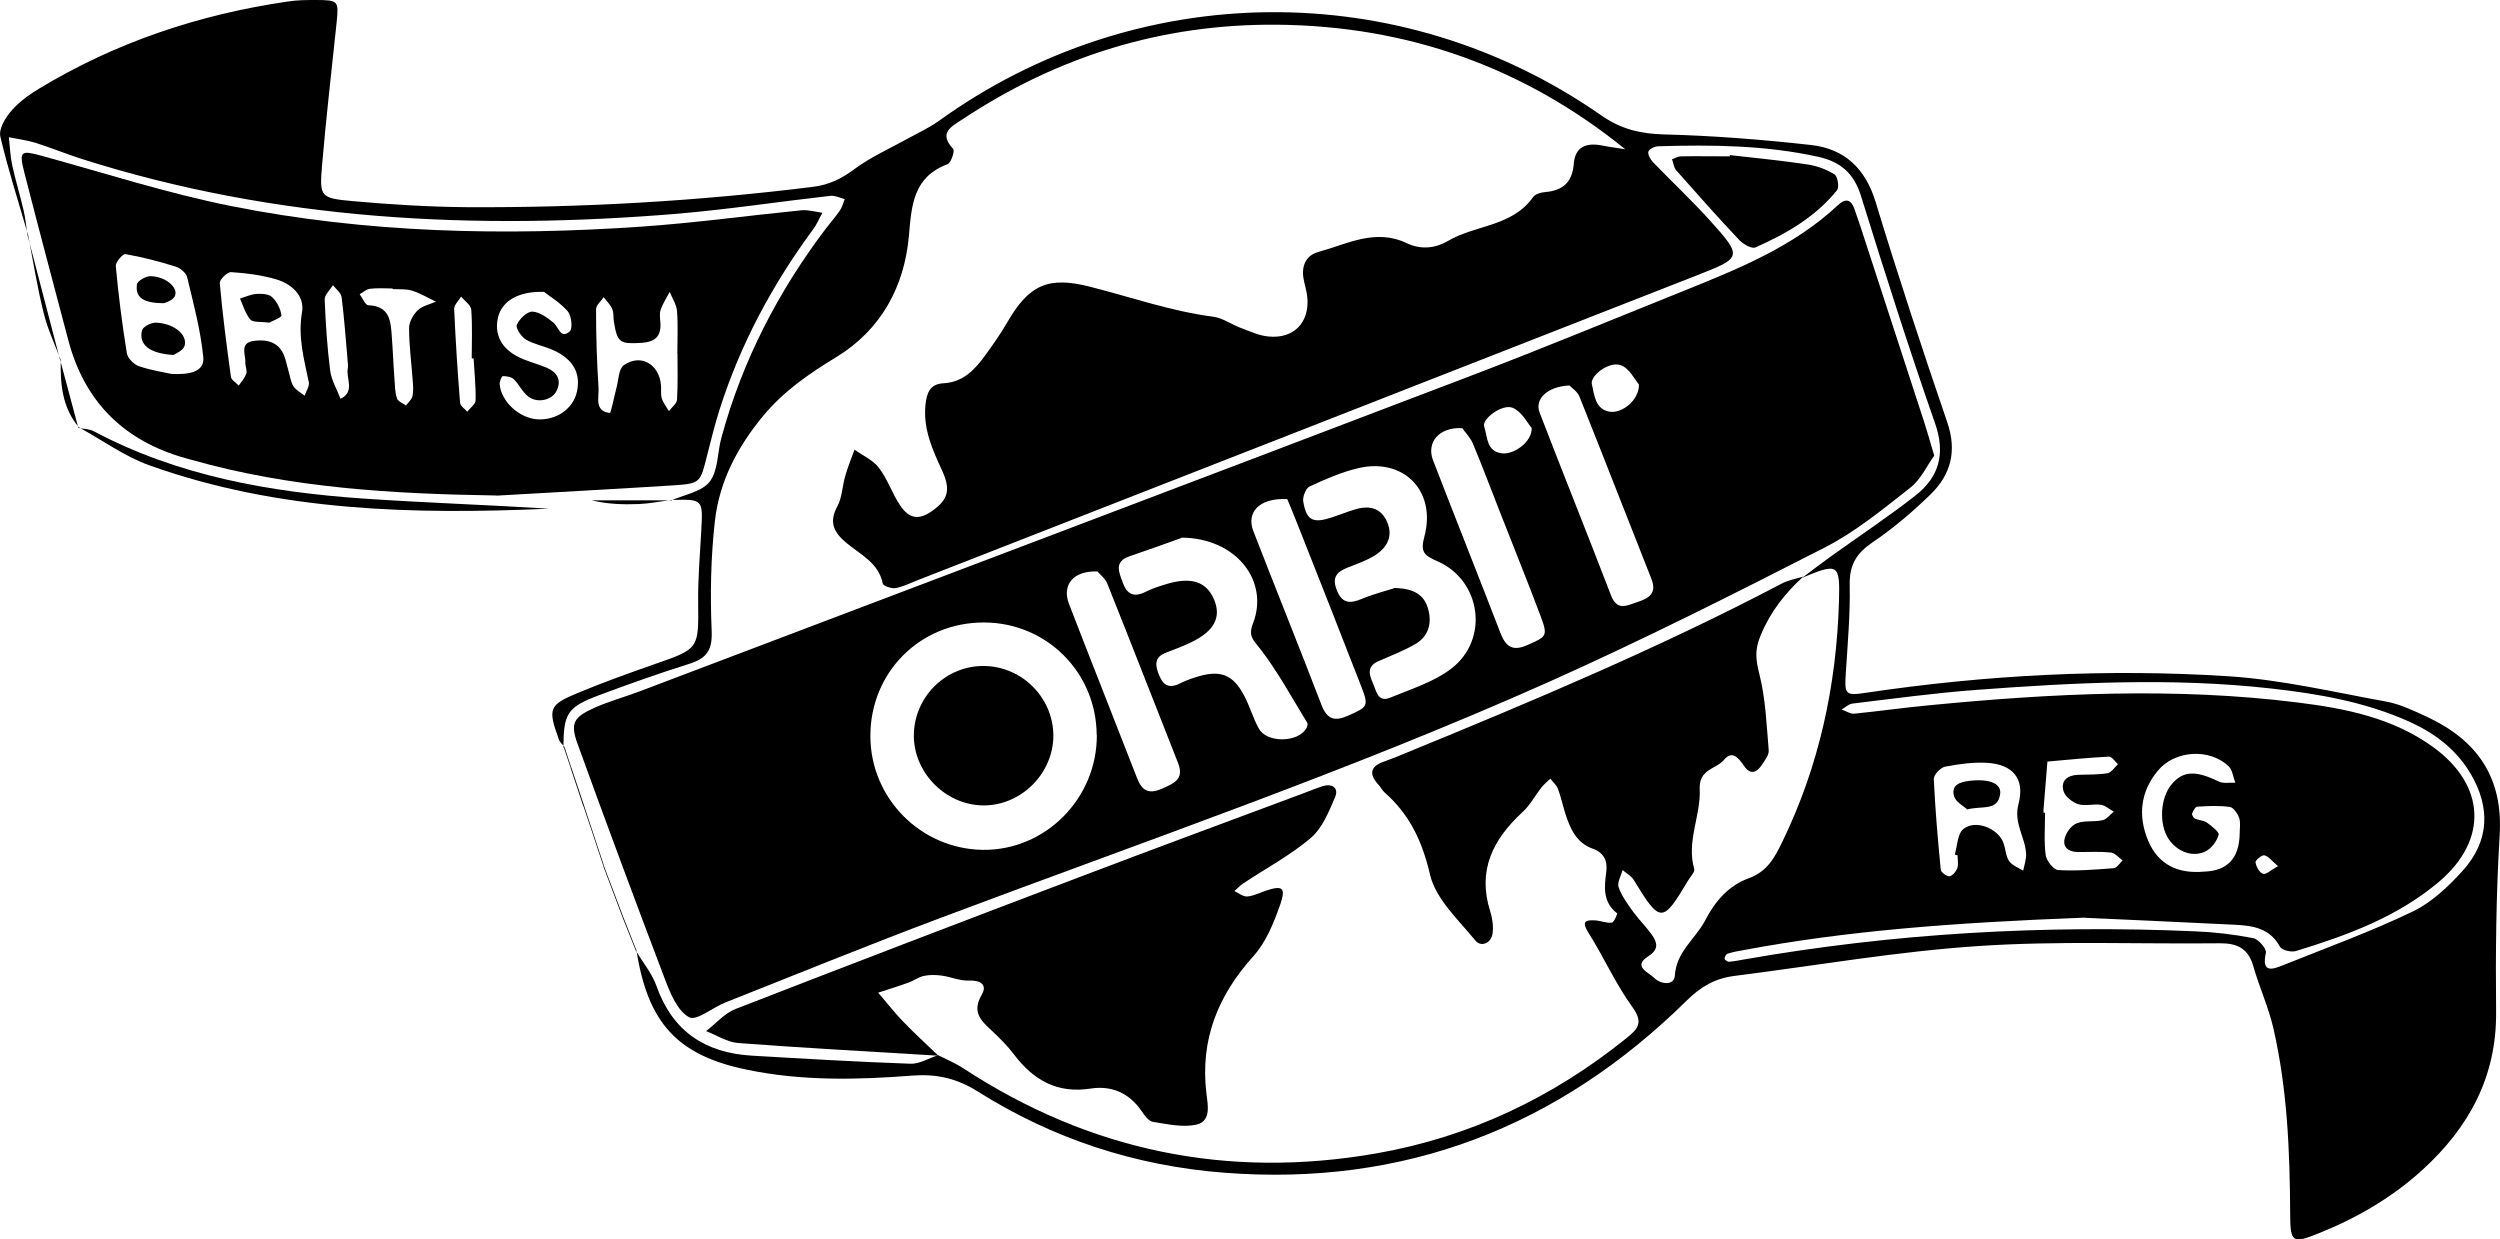
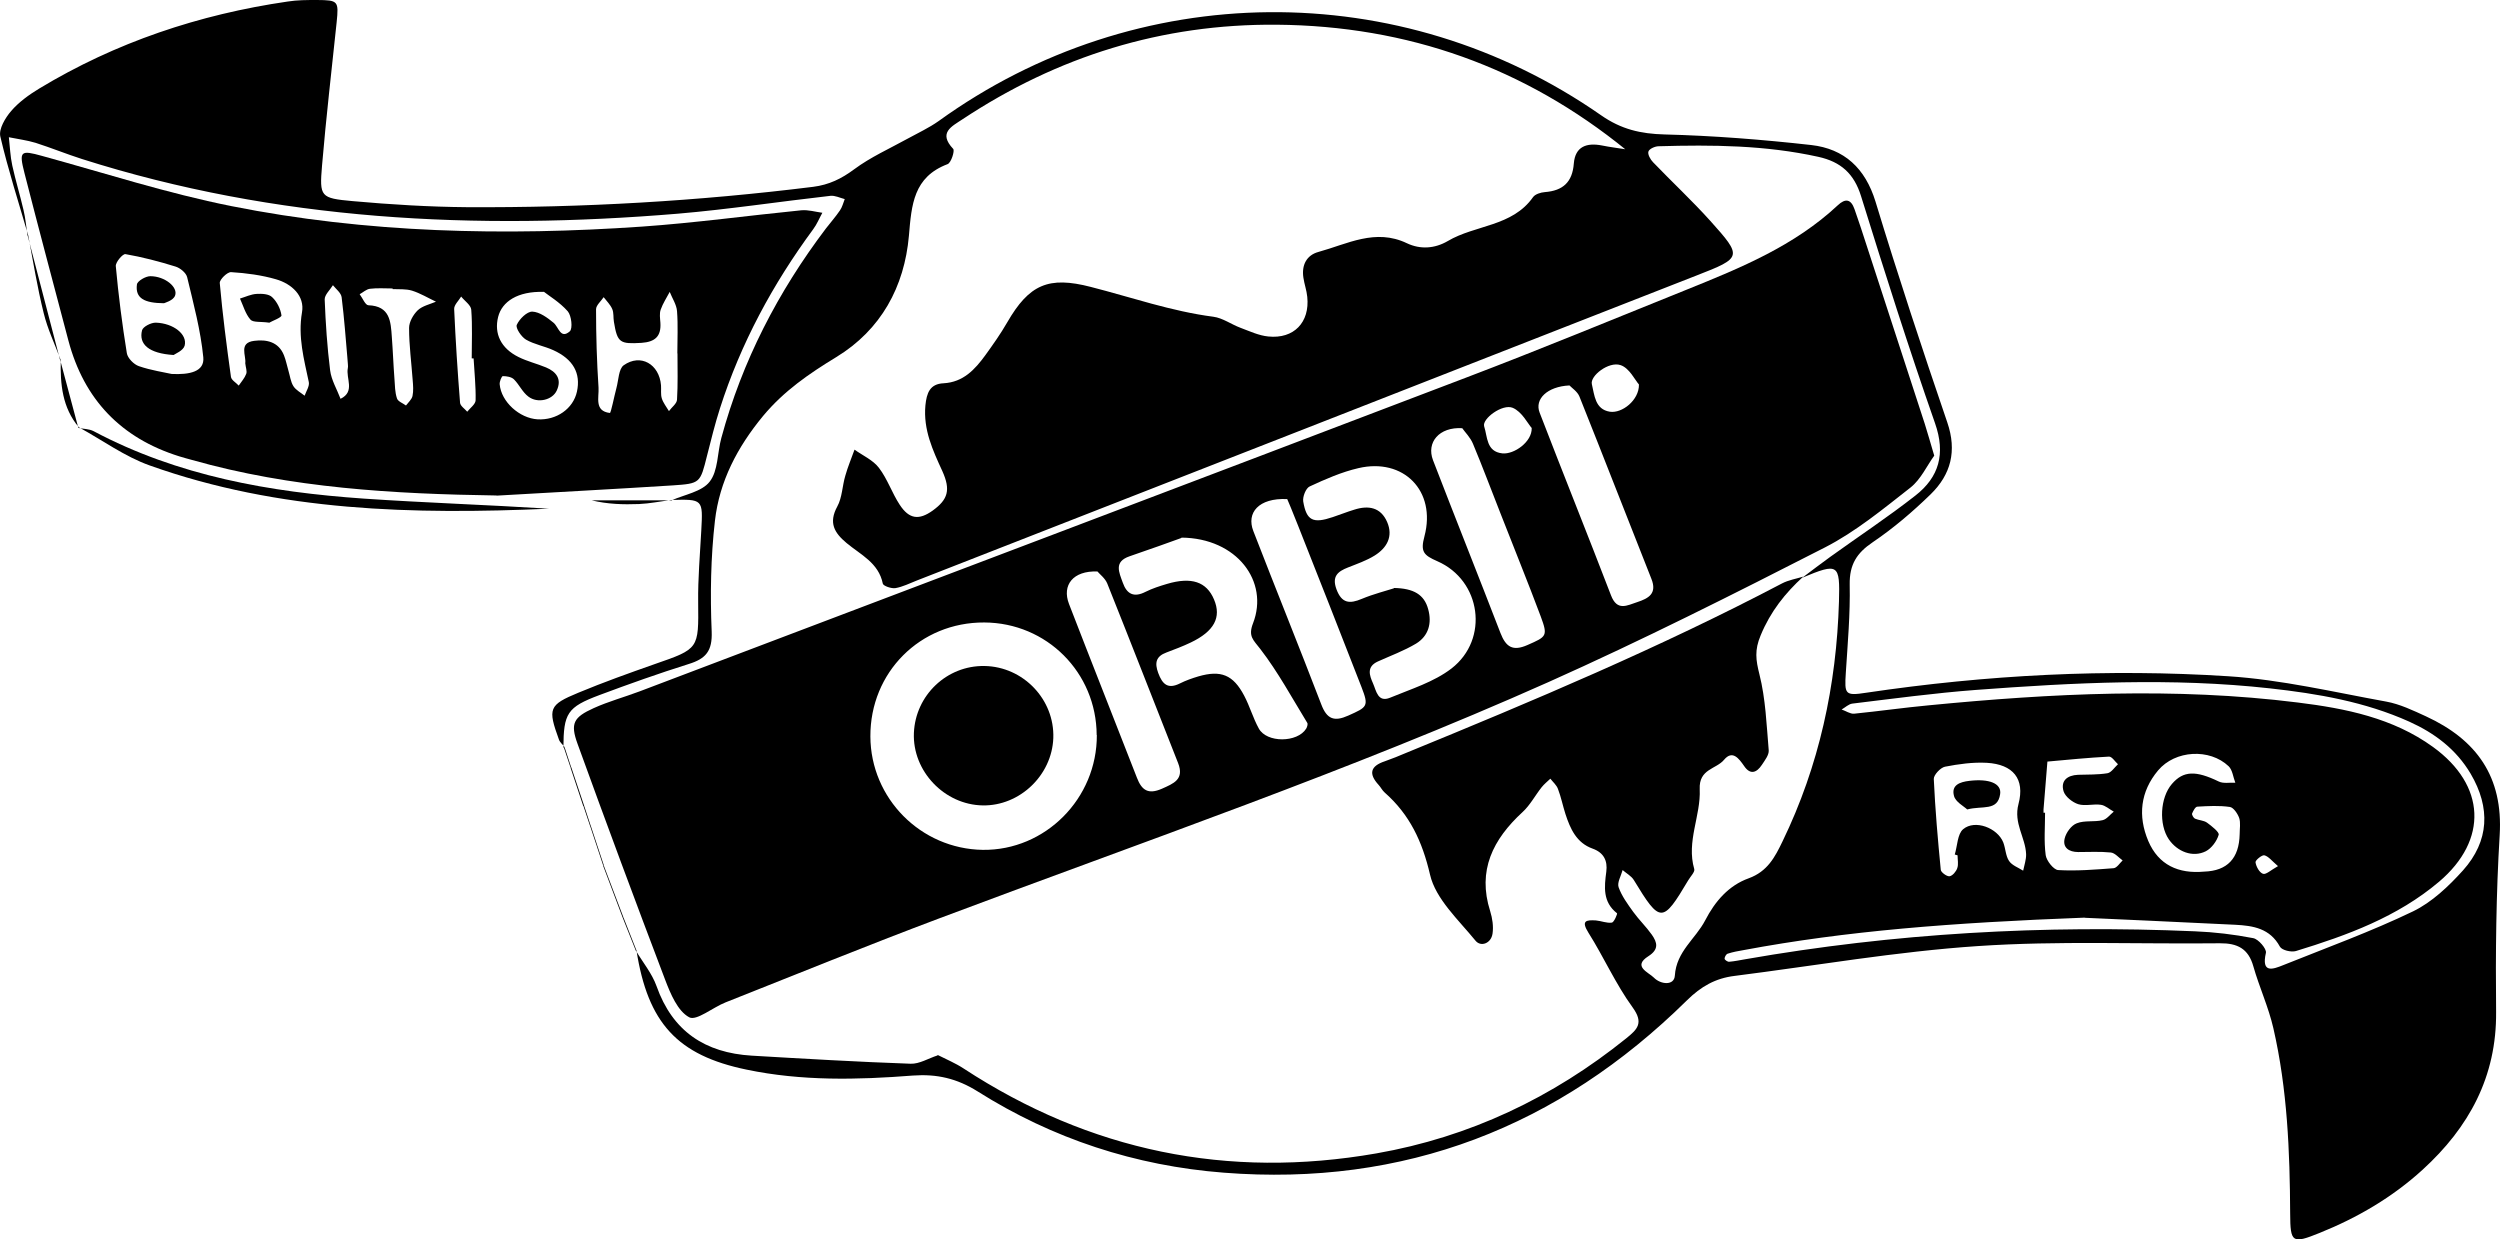
<svg xmlns="http://www.w3.org/2000/svg" id="Layer_1" data-name="Layer 1" viewBox="0 0 160.85 79.74">
  <path d="m36.32,48.06c-.12-.16-.3-.3-.36-.48-.72-1.99-.66-2.22,1.25-3.01,1.61-.67,3.26-1.26,4.91-1.84,2.86-.99,2.83-.98,2.8-3.98-.02-1.54.12-3.08.2-4.61.11-2.03.12-2.03-1.97-1.97l.04.03c.85-.38,1.97-.56,2.47-1.21.55-.7.49-1.86.75-2.81,1.34-4.95,3.65-9.41,6.73-13.48.3-.39.63-.76.9-1.16.15-.21.21-.48.31-.73-.31-.08-.62-.24-.92-.21-3.28.37-6.54.87-9.83,1.15-12.98,1.08-25.81.46-38.33-3.52-1-.32-1.98-.72-2.98-1.04-.56-.17-1.14-.24-1.72-.36.07.61.09,1.23.22,1.82.21.96.5,1.9.72,2.85.13.54.18,1.1.26,1.66l.04-.03C1.2,13.02.52,10.92.02,8.78c-.11-.48.32-1.2.7-1.64.49-.57,1.14-1.04,1.8-1.44C7.45,2.72,12.81.93,18.5.1,19.12,0,19.76,0,20.39,0c1.37.01,1.41.06,1.27,1.43-.32,3.07-.68,6.14-.94,9.22-.17,2.02-.11,2.1,1.97,2.29,2.45.22,4.91.37,7.36.39,7.45.04,14.88-.39,22.27-1.31,1.02-.13,1.82-.52,2.64-1.13,1.05-.78,2.28-1.33,3.44-1.97.67-.37,1.37-.69,1.99-1.13,12.73-9.19,29.72-9.37,42.63-.37,1.29.9,2.54,1.19,4.08,1.23,3.15.08,6.3.33,9.43.68,2.13.24,3.48,1.49,4.14,3.64,1.45,4.77,3.01,9.5,4.62,14.21.63,1.84.23,3.35-1.07,4.62-1.15,1.12-2.39,2.18-3.72,3.08-1.04.7-1.51,1.44-1.49,2.73.04,1.89-.13,3.79-.25,5.68-.09,1.39-.05,1.49,1.31,1.28,7.74-1.15,15.52-1.56,23.31-1.06,3.41.22,6.78,1.02,10.15,1.63.88.16,1.73.57,2.56.95,3.25,1.5,4.97,3.88,4.74,7.64-.23,3.78-.27,7.58-.23,11.37.04,4.18-1.75,7.44-4.73,10.16-1.94,1.77-4.18,3.08-6.61,4.06-1.78.72-1.9.65-1.91-1.23-.02-4.01-.18-8.01-1.08-11.93-.31-1.36-.91-2.65-1.29-3.99-.32-1.14-1.03-1.49-2.15-1.48-5.19.06-10.4-.17-15.57.18-5.24.35-10.44,1.26-15.66,1.92-1.22.15-2.15.67-3.07,1.58-8.26,8.14-18.17,11.99-29.79,11.08-5.69-.44-11.01-2.18-15.84-5.23-1.34-.84-2.63-1.13-4.16-1.02-3.58.28-7.16.36-10.7-.38-4.46-.92-6.36-3-7.09-7.68,0,0-.04.02-.04.02.45.76,1.04,1.47,1.33,2.28,1.03,2.92,3.13,4.3,6.13,4.48,3.41.2,6.81.4,10.22.52.57.02,1.15-.35,1.72-.53l.03-.03c.55.28,1.13.52,1.65.86,8.13,5.32,17,7.14,26.56,5.47,6-1.05,11.35-3.59,16.09-7.41.7-.57,1.14-.97.4-1.99-1.09-1.5-1.85-3.23-2.84-4.8-.48-.77-.16-.83.48-.79.35.03.7.19,1.03.14.14-.02.37-.58.33-.6-.93-.73-.82-1.69-.69-2.68.09-.7-.16-1.22-.88-1.48-1.04-.37-1.44-1.28-1.75-2.23-.17-.53-.28-1.09-.48-1.61-.09-.25-.32-.44-.49-.66-.19.18-.4.35-.56.55-.42.53-.74,1.15-1.23,1.6-1.9,1.75-2.92,3.75-2.08,6.38.14.45.22.97.15,1.44-.09.63-.75.87-1.09.46-1.1-1.35-2.57-2.69-2.93-4.25-.5-2.15-1.31-3.87-2.92-5.29-.16-.14-.25-.34-.39-.49-.66-.72-.53-1.21.4-1.52.46-.16.92-.35,1.37-.54,8.18-3.35,16.34-6.78,24.18-10.9.42-.22.91-.3,1.37-.44-1.17,1.07-2.11,2.25-2.74,3.78-.4.95-.31,1.58-.08,2.5.4,1.58.46,3.26.6,4.9.02.3-.25.64-.44.93-.33.5-.74.67-1.14.08-.34-.49-.75-1.05-1.29-.41-.51.62-1.63.58-1.57,1.9.08,1.7-.87,3.36-.35,5.14.05.18-.25.48-.39.72-1.65,2.78-1.8,2.78-3.5-.02-.16-.26-.48-.43-.72-.64-.1.37-.36.8-.26,1.1.2.57.59,1.1.95,1.6.37.51.83.95,1.19,1.46.35.5.47.94-.22,1.38-1.04.66,0,1.03.35,1.38.44.45,1.31.53,1.35-.13.1-1.56,1.33-2.36,1.95-3.55.64-1.24,1.52-2.25,2.8-2.71,1.21-.44,1.69-1.36,2.18-2.38,2.36-4.87,3.47-10.04,3.63-15.43.07-2.42-.04-2.5-2.36-1.53.6-.45,1.2-.91,1.81-1.35,1.82-1.31,3.7-2.55,5.46-3.93,1.53-1.19,1.96-2.69,1.27-4.66-1.69-4.83-3.24-9.72-4.76-14.61-.45-1.45-1.3-2.21-2.75-2.53-3.39-.75-6.82-.78-10.27-.68-.24,0-.61.17-.66.34-.06.18.13.52.3.69,1.22,1.27,2.5,2.46,3.68,3.77,2.07,2.31,2.06,2.37-.87,3.51-16.72,6.55-33.45,13.09-50.18,19.63-.46.18-.91.41-1.38.49-.26.04-.78-.14-.81-.29-.27-1.34-1.43-1.86-2.33-2.61-.79-.66-1.17-1.3-.6-2.35.32-.58.32-1.33.52-1.99.16-.57.39-1.11.59-1.67.53.38,1.19.67,1.57,1.17.55.72.84,1.62,1.34,2.38.61.93,1.24,1,2.12.37.98-.71,1.17-1.32.62-2.54-.62-1.35-1.23-2.66-1.09-4.22.08-.81.29-1.39,1.17-1.43,1.27-.07,2.02-.89,2.69-1.81.49-.68.98-1.37,1.4-2.1,1.42-2.46,2.67-2.99,5.38-2.29,2.62.67,5.19,1.57,7.89,1.92.6.08,1.15.49,1.74.71.59.22,1.18.5,1.79.56,1.65.17,2.68-.91,2.51-2.55-.04-.42-.19-.82-.25-1.24-.12-.8.2-1.44.97-1.65,1.86-.51,3.66-1.53,5.69-.56.86.41,1.79.35,2.63-.14,1.77-1.05,4.15-.92,5.49-2.83.14-.19.49-.3.76-.32,1.16-.09,1.77-.64,1.86-1.84.09-1.1.83-1.35,1.81-1.16.53.11,1.08.17,1.61.26-.01.01-.02.03-.04.04-6.55-5.33-14.06-8-22.5-8.07-7.37-.06-14.09,2.03-20.22,6.09-.69.46-1.57.86-.59,1.9.11.12-.13.89-.36.98-2.2.83-2.32,2.61-2.49,4.61-.29,3.28-1.79,6.05-4.68,7.81-1.74,1.06-3.36,2.17-4.7,3.78-1.66,2.01-2.81,4.21-3.1,6.74-.27,2.35-.31,4.76-.21,7.13.05,1.25-.37,1.75-1.47,2.09-1.94.61-3.85,1.29-5.75,2-2.08.78-2.31,1.17-2.32,3.4l.04-.04Zm97.82,10.98c-8.62.33-15.32.85-21.96,2.09-.34.06-.69.12-1.02.23-.1.03-.2.21-.2.32,0,.08.2.21.29.2.35-.03.69-.1,1.03-.16,9.58-1.68,19.23-2.22,28.93-1.8,1.26.05,2.52.2,3.76.44.34.06.87.69.82.94-.31,1.35.44,1.07,1.13.79,2.79-1.12,5.63-2.15,8.33-3.45,1.22-.59,2.3-1.62,3.22-2.64,1.69-1.89,1.78-4.03.49-6.22-.93-1.57-2.31-2.61-3.95-3.35-2.85-1.28-5.89-1.8-8.96-2.14-6.31-.7-12.62-.37-18.92.1-2.66.2-5.3.56-7.95.88-.24.03-.46.25-.69.38.27.09.55.29.8.27,1.6-.16,3.2-.39,4.81-.54,7.91-.77,15.82-1.17,23.74-.18,3.07.38,6.12.99,8.7,2.86,3.4,2.46,3.56,5.98.39,8.67-2.68,2.27-5.91,3.45-9.21,4.46-.3.09-.9-.05-1.03-.28-.64-1.18-1.72-1.35-2.87-1.41-3.85-.19-7.71-.36-9.69-.45Zm7.67-2.96q2.24-.07,2.29-2.41c0-.35.07-.73-.03-1.04-.1-.28-.37-.68-.6-.71-.68-.1-1.39-.06-2.09-.02-.13,0-.27.27-.34.44-.03.08.09.28.18.33.25.11.57.11.78.26.3.22.8.61.75.78-.12.41-.46.87-.83,1.06-.84.42-1.83.03-2.38-.77-.65-.96-.56-2.68.2-3.56.74-.86,1.54-.87,3.01-.16.3.15.71.06,1.07.08-.14-.36-.18-.82-.43-1.06-1.22-1.16-3.44-1.04-4.54.27-1.14,1.36-1.31,2.93-.63,4.54.66,1.55,1.95,2.12,3.59,1.97Zm-15.87-1.05c-.06-.02-.11-.03-.17-.05.17-.56.17-1.32.54-1.63.76-.64,2.21-.08,2.58.85.15.39.15.86.37,1.19.19.29.6.43.91.63.07-.35.2-.71.19-1.06-.04-1.08-.82-1.99-.49-3.23.43-1.63-.36-2.55-2.03-2.65-.9-.05-1.82.08-2.7.25-.29.06-.73.53-.72.79.09,1.95.26,3.9.45,5.85.02.16.39.43.56.41.2-.03.43-.31.5-.52.09-.25.02-.55.02-.83Zm5.54-2.74s.07,0,.1,0c0,.91-.08,1.83.04,2.73.05.36.51.94.8.96,1.18.07,2.38-.03,3.57-.12.21-.02.39-.32.58-.5-.25-.18-.49-.48-.76-.51-.69-.07-1.4-.03-2.1-.03-.6,0-1.01-.29-.87-.87.09-.38.43-.85.78-.98.5-.2,1.12-.07,1.66-.2.27-.06.48-.36.72-.55-.28-.15-.54-.4-.83-.44-.48-.07-1.01.1-1.46-.04-.37-.12-.83-.48-.94-.83-.2-.67.23-1.03.93-1.06.63-.02,1.27,0,1.89-.1.25-.04.46-.38.68-.58-.19-.17-.39-.5-.58-.49-1.32.07-2.64.2-3.96.32-.08,1.03-.17,2.05-.25,3.08,0,.07,0,.14,0,.21Zm15.09,3.44c-.4-.34-.61-.63-.88-.7-.15-.04-.59.32-.57.45.04.28.25.66.48.74.19.07.51-.24.96-.49Z" />
  <path d="m31.95,31.88c-6.62-.1-13.2-.47-19.61-2.29-.27-.08-.54-.14-.81-.23q-5.62-1.76-7.13-7.45c-.95-3.6-1.91-7.19-2.83-10.79-.36-1.41-.24-1.47,1.13-1.09,4.05,1.11,8.07,2.41,12.18,3.23,8.72,1.74,17.57,1.93,26.42,1.32,3.43-.24,6.84-.71,10.26-1.05.44-.04.9.1,1.35.16-.2.36-.35.74-.59,1.06-2.6,3.53-4.66,7.34-6,11.53-.32,1-.57,2.02-.83,3.04-.44,1.76-.43,1.79-2.2,1.91-3.78.24-7.57.44-11.35.66Zm-20.92-7.82c1.18.06,2.14-.15,2.05-1.07-.17-1.74-.63-3.45-1.04-5.16-.07-.28-.45-.59-.75-.68-1.06-.33-2.13-.61-3.22-.8-.17-.03-.64.52-.62.77.17,1.87.41,3.74.71,5.6.05.32.45.73.78.84.78.27,1.62.39,2.1.5Zm4.75-.69c.07-.49-.44-1.31.57-1.44.78-.1,1.57.05,1.92.93.13.32.19.67.29,1,.1.33.14.71.32.99.16.25.47.41.72.61.1-.29.32-.61.27-.87-.31-1.48-.71-2.91-.44-4.49.19-1.06-.66-1.84-1.67-2.13-.93-.27-1.92-.4-2.89-.46-.24-.02-.75.48-.73.7.18,2.02.44,4.03.72,6.04.03.21.33.37.5.56.17-.25.38-.48.48-.75.07-.17-.03-.41-.06-.69Zm19.2-4.59c-1.67-.05-2.68.62-2.93,1.61-.27,1.08.18,2.02,1.31,2.58.56.28,1.19.43,1.77.67.67.28,1.03.76.69,1.49-.28.61-1.23.84-1.82.39-.38-.28-.59-.77-.93-1.11-.16-.16-.47-.21-.72-.21-.07,0-.22.35-.2.53.1,1.12,1.27,2.18,2.44,2.25,1.21.07,2.29-.68,2.53-1.78.26-1.18-.24-2.09-1.52-2.67-.57-.26-1.23-.37-1.76-.68-.3-.18-.68-.75-.59-.95.17-.38.66-.86,1-.85.47.02.97.39,1.37.72.33.28.44,1.07,1.04.55.2-.18.11-1.01-.13-1.29-.52-.59-1.23-1.01-1.54-1.26Zm8.62,3.97s-.01,0-.02,0c0-.91.05-1.83-.02-2.73-.03-.42-.31-.83-.47-1.24-.2.38-.44.74-.58,1.14-.09.25-.04.56-.02.84.06.88-.34,1.24-1.22,1.3-1.38.08-1.55,0-1.77-1.35-.05-.28,0-.58-.11-.83-.12-.28-.36-.51-.55-.76-.17.26-.49.52-.49.78,0,1.68.05,3.37.16,5.04.04.62-.29,1.51.73,1.63.07,0,.27-1.04.42-1.6.14-.51.14-1.23.47-1.47,1.09-.77,2.29-.07,2.4,1.29.02.28-.03.58.05.84.09.29.3.55.46.82.18-.25.51-.48.52-.74.06-.98.03-1.96.03-2.94Zm-18.34-4.15s0-.02,0-.04c-.49,0-.98-.04-1.46.02-.23.03-.44.23-.66.35.19.25.36.7.56.71,1.4.05,1.44,1.05,1.51,2.04.07.9.1,1.81.17,2.71.03.42.03.85.16,1.24.06.2.38.31.58.46.15-.2.37-.39.42-.61.07-.33.04-.69.01-1.04-.08-1.11-.23-2.22-.23-3.34,0-.39.27-.86.56-1.14.3-.28.77-.38,1.17-.55-.51-.24-1-.54-1.54-.71-.39-.12-.83-.08-1.25-.1Zm-2.92,4.3c-.09-1.02-.19-2.41-.36-3.78-.04-.28-.36-.52-.56-.77-.19.31-.54.62-.53.92.06,1.52.16,3.05.35,4.56.08.63.44,1.22.67,1.83.96-.47.33-1.32.47-1.98.03-.13-.01-.28-.04-.78Zm8.13.16s-.08,0-.12,0c0-1.04.05-2.09-.03-3.13-.02-.3-.43-.57-.65-.85-.16.27-.46.54-.45.8.09,2.01.22,4.03.38,6.04.02.2.3.38.46.57.19-.24.53-.48.54-.73.02-.9-.08-1.81-.13-2.71Z" />
  <path d="m5.03,27.53c.33.07.7.06.99.21,5.44,2.89,11.34,3.92,17.38,4.34,3.97.27,7.95.4,11.92.65-8.7.38-17.35.19-25.68-2.78-1.61-.57-3.05-1.63-4.57-2.46l-.04.04Z" />
  <path d="m1.78,15.16c.7,2.67,1.4,5.35,2.09,8.02,0,0,.03-.03.03-.03-.37-1-.84-1.98-1.09-3.01-.41-1.65-.68-3.34-1-5.02,0,0-.03.03-.03.03Z" />
  <path d="m43.16,32.17c-.68.09-1.36.23-2.04.26-1.02.04-2.04.01-3.06-.24,1.71,0,3.42,0,5.14,0,0,0-.03-.02-.03-.02Z" />
  <path d="m5.07,27.49c-1.06-1.26-1.2-2.77-1.16-4.33,0,0-.03.03-.03.03.39,1.44.77,2.89,1.16,4.34,0,0,.04-.04.04-.04Z" />
  <path d="m40.11,59.02c-.42-1.12-.85-2.23-1.27-3.35l-.04.02c.42,1.12.85,2.25,1.27,3.37l.04-.04Z" />
  <path d="m37.59,51.86c-.28-.84-.56-1.68-.84-2.51l-.05.02c.28.84.56,1.69.84,2.53l.04-.04Z" />
  <path d="m40.95,61.15c-.28-.71-.56-1.42-.84-2.13,0,0-.04.04-.04.04.28.7.56,1.41.84,2.11l.04-.02Z" />
  <path d="m38.85,55.67c-.14-.42-.28-.84-.42-1.27l-.04.02c.14.42.28.84.42,1.27l.04-.02Z" />
  <path d="m38.43,54.4c-.14-.42-.28-.84-.42-1.27,0,0-.04.02-.04.02.14.42.28.84.42,1.27,0,0,.04-.02.04-.02Z" />
  <path d="m38.01,53.14c-.14-.43-.28-.85-.42-1.28,0,0-.04.04-.04.04.14.42.28.84.42,1.26,0,0,.04-.02.04-.02Z" />
  <path d="m36.74,49.34c-.14-.43-.28-.85-.42-1.28,0,0-.04.04-.04.04.14.42.28.84.42,1.26l.05-.02Z" />
  <path d="m124.44,29.33c-.46.63-.85,1.51-1.52,2.04-1.76,1.38-3.53,2.84-5.5,3.85-5.87,3-11.76,5.97-17.78,8.66-12.82,5.72-26.11,10.28-39.24,15.22-4.6,1.73-9.14,3.58-13.71,5.39-.82.32-1.89,1.22-2.35.96-.74-.4-1.2-1.51-1.54-2.4-1.92-5.05-3.8-10.11-5.64-15.19-.48-1.32-.26-1.71,1.04-2.3.95-.43,1.98-.71,2.96-1.08,17.71-6.72,35.43-13.42,53.13-20.17,4.79-1.82,9.52-3.78,14.27-5.69,3.45-1.39,6.9-2.81,9.68-5.41.49-.46.85-.41,1.08.25.13.4.28.79.41,1.2,1.37,4.2,2.74,8.41,4.11,12.61.19.6.36,1.21.61,2.05Zm-53.88,17.96c-.02-4.02-3.21-7.22-7.23-7.24-4.13-.02-7.35,3.21-7.33,7.34.02,3.98,3.24,7.23,7.23,7.29,4.02.05,7.36-3.3,7.34-7.39Zm19.11-9.46c1.29.02,1.97.43,2.22,1.37.25.9.02,1.72-.78,2.21-.77.46-1.64.78-2.46,1.15-.74.34-.54.89-.31,1.41.21.47.3,1.25,1.1.92,1.35-.56,2.82-1.01,3.95-1.88,2.44-1.89,1.91-5.67-.91-6.9-.89-.39-1.1-.61-.83-1.61.77-2.92-1.35-5.06-4.25-4.38-1.08.25-2.13.71-3.14,1.18-.24.11-.46.66-.41.97.21,1.23.63,1.43,1.9,1,.46-.15.92-.34,1.39-.48.91-.29,1.7-.15,2.11.8.4.93-.02,1.66-.8,2.15-.53.33-1.14.54-1.72.77-.66.26-1.05.57-.74,1.41.34.91.85.94,1.63.61.77-.32,1.58-.52,2.07-.68Zm-13.65-3.22c-.72.26-2.02.73-3.34,1.18-1.03.35-.68,1.03-.44,1.7.26.74.72.97,1.46.59.44-.22.91-.37,1.38-.51,1.58-.47,2.55-.14,3.03,1,.49,1.15.01,2.05-1.5,2.77-.5.24-1.03.44-1.56.64-.68.25-.77.67-.53,1.32.27.73.62,1.06,1.4.67.38-.19.78-.33,1.18-.45,1.45-.42,2.24-.11,2.95,1.24.36.68.57,1.44.94,2.11.51.94,2.49.92,3.05.01.06-.1.12-.29.07-.37-.98-1.6-1.88-3.27-3.02-4.75-.45-.59-.8-.81-.47-1.66,1.04-2.68-1.03-5.48-4.61-5.51Zm18.06-7.06c-1.48-.09-2.32.91-1.88,2.06,1.43,3.71,2.91,7.41,4.34,11.12.35.9.79,1.19,1.74.77,1.23-.54,1.32-.57.85-1.84-.83-2.22-1.73-4.42-2.59-6.63-.59-1.49-1.15-3-1.77-4.48-.17-.41-.51-.74-.69-1Zm6.89-2.75c-1.42.07-2.25.88-1.91,1.75,1.51,3.92,3.08,7.82,4.59,11.75.4,1.05,1.04.65,1.69.44.73-.24,1.29-.55.91-1.5-1.55-3.91-3.07-7.83-4.63-11.73-.13-.32-.49-.55-.64-.71Zm-30.37,11.97c-1.55-.06-2.29.87-1.82,2.09,1.44,3.73,2.92,7.45,4.37,11.18.31.81.73,1.09,1.6.71.76-.34,1.46-.6,1.05-1.65-1.52-3.85-3.02-7.71-4.56-11.56-.14-.34-.48-.59-.63-.77Zm12.21-4.66c-1.83-.08-2.63.88-2.17,2.06,1.44,3.72,2.94,7.42,4.37,11.15.36.95.83,1.13,1.74.72,1.23-.55,1.33-.59.85-1.83-1.34-3.46-2.71-6.91-4.07-10.36-.15-.39-.31-.78-.47-1.17-.13-.32-.27-.63-.24-.57Zm22.64-7.37c-.25-.28-.62-1.07-1.19-1.25-.76-.25-1.97.7-1.84,1.23.17.7.2,1.62,1.16,1.77.78.12,1.88-.74,1.87-1.74Zm-6.9,2.8c-.26-.3-.63-1.05-1.22-1.3-.66-.28-1.99.71-1.84,1.19.22.67.13,1.63,1.17,1.74.75.08,1.92-.74,1.89-1.63Z" />
-   <path d="m60.31,67.92c-4.27-.26-8.54-.49-12.8-.81-.71-.05-1.39-.5-2.08-.77.63-.48,1.18-1.14,1.89-1.42,7.38-2.87,14.78-5.7,22.19-8.51,4.78-1.82,9.59-3.59,14.38-5.38.39-.15.78-.31,1.18-.44.65-.21,1.08.11.83.7-.4.94-.83,2-1.57,2.63-1.32,1.12-2.89,1.95-4.34,2.92-.21.14-.38.33-.57.49.28.13.56.37.83.35.4-.03.8-.24,1.19-.37,1.07-.36,1.31-.21.93.89-.41,1.16-.9,2.4-1.71,3.3-2.3,2.55-3.45,5.39-3.04,8.84.09.73.32,1.78-.61,2.01-.88.21-1.89-.02-2.83-.17-.28-.04-.55-.43-.74-.71-.81-1.16-1.93-1.64-3.28-1.43-2.13.33-3.66-.54-4.9-2.17-.42-.56-.92-1.06-1.43-1.54-.7-.65-1.32-1.2-.67-2.32.39-.67-.08-.95-.84-.92-.57.02-1.15-.24-1.73-.32-.38-.05-.78-.06-1.15.02-.33.07-.63.3-.96.42-.65.24-1.32.44-1.98.66.54.62,1.04,1.27,1.61,1.86.72.75,1.49,1.45,2.24,2.17,0,0-.03.03-.03.03Z" />
-   <path d="m111.31,9.98c1.66.19,3.33.35,4.98.6.61.09,1.23.32,1.74.64.2.12.32.82.17,1.01-1.39,1.73-3.27,2.81-5.26,3.69-.23.1-.77-.2-1.02-.46-1.39-1.47-2.73-2.98-4.07-4.5-.16-.18-.18-.47-.27-.71.19-.07.38-.19.57-.19,1.05-.02,2.09,0,3.14,0,0-.03,0-.05.01-.08Z" />
  <path d="m126.57,52.08c-.22-.21-.75-.48-.85-.87-.19-.7.38-.9.99-.97,1.26-.15,2.08.16,1.98.85-.16,1.12-1.14.73-2.12.99Z" />
  <path d="m11.16,22.84c-1.58-.1-2.25-.69-2.02-1.59.06-.23.58-.5.89-.49,1.14.04,2.04.76,1.85,1.48-.09.32-.6.52-.71.6Z" />
  <path d="m10.55,19.51c-1.25-.01-1.86-.31-1.74-1.21.03-.22.56-.53.86-.53.94,0,1.81.71,1.59,1.26-.13.32-.68.46-.71.48Z" />
  <path d="m17.31,20.76c-.54-.08-1.03,0-1.2-.2-.32-.37-.46-.89-.67-1.35.36-.11.71-.28,1.07-.3.34-.02.79,0,1,.21.31.29.54.75.6,1.17.02.14-.6.36-.8.48Z" />
  <path d="m63.23,51.82c-2.47-.04-4.53-2.21-4.43-4.66.1-2.43,2.12-4.35,4.54-4.31,2.5.04,4.52,2.16,4.43,4.64-.09,2.4-2.17,4.37-4.54,4.33Z" />
</svg>